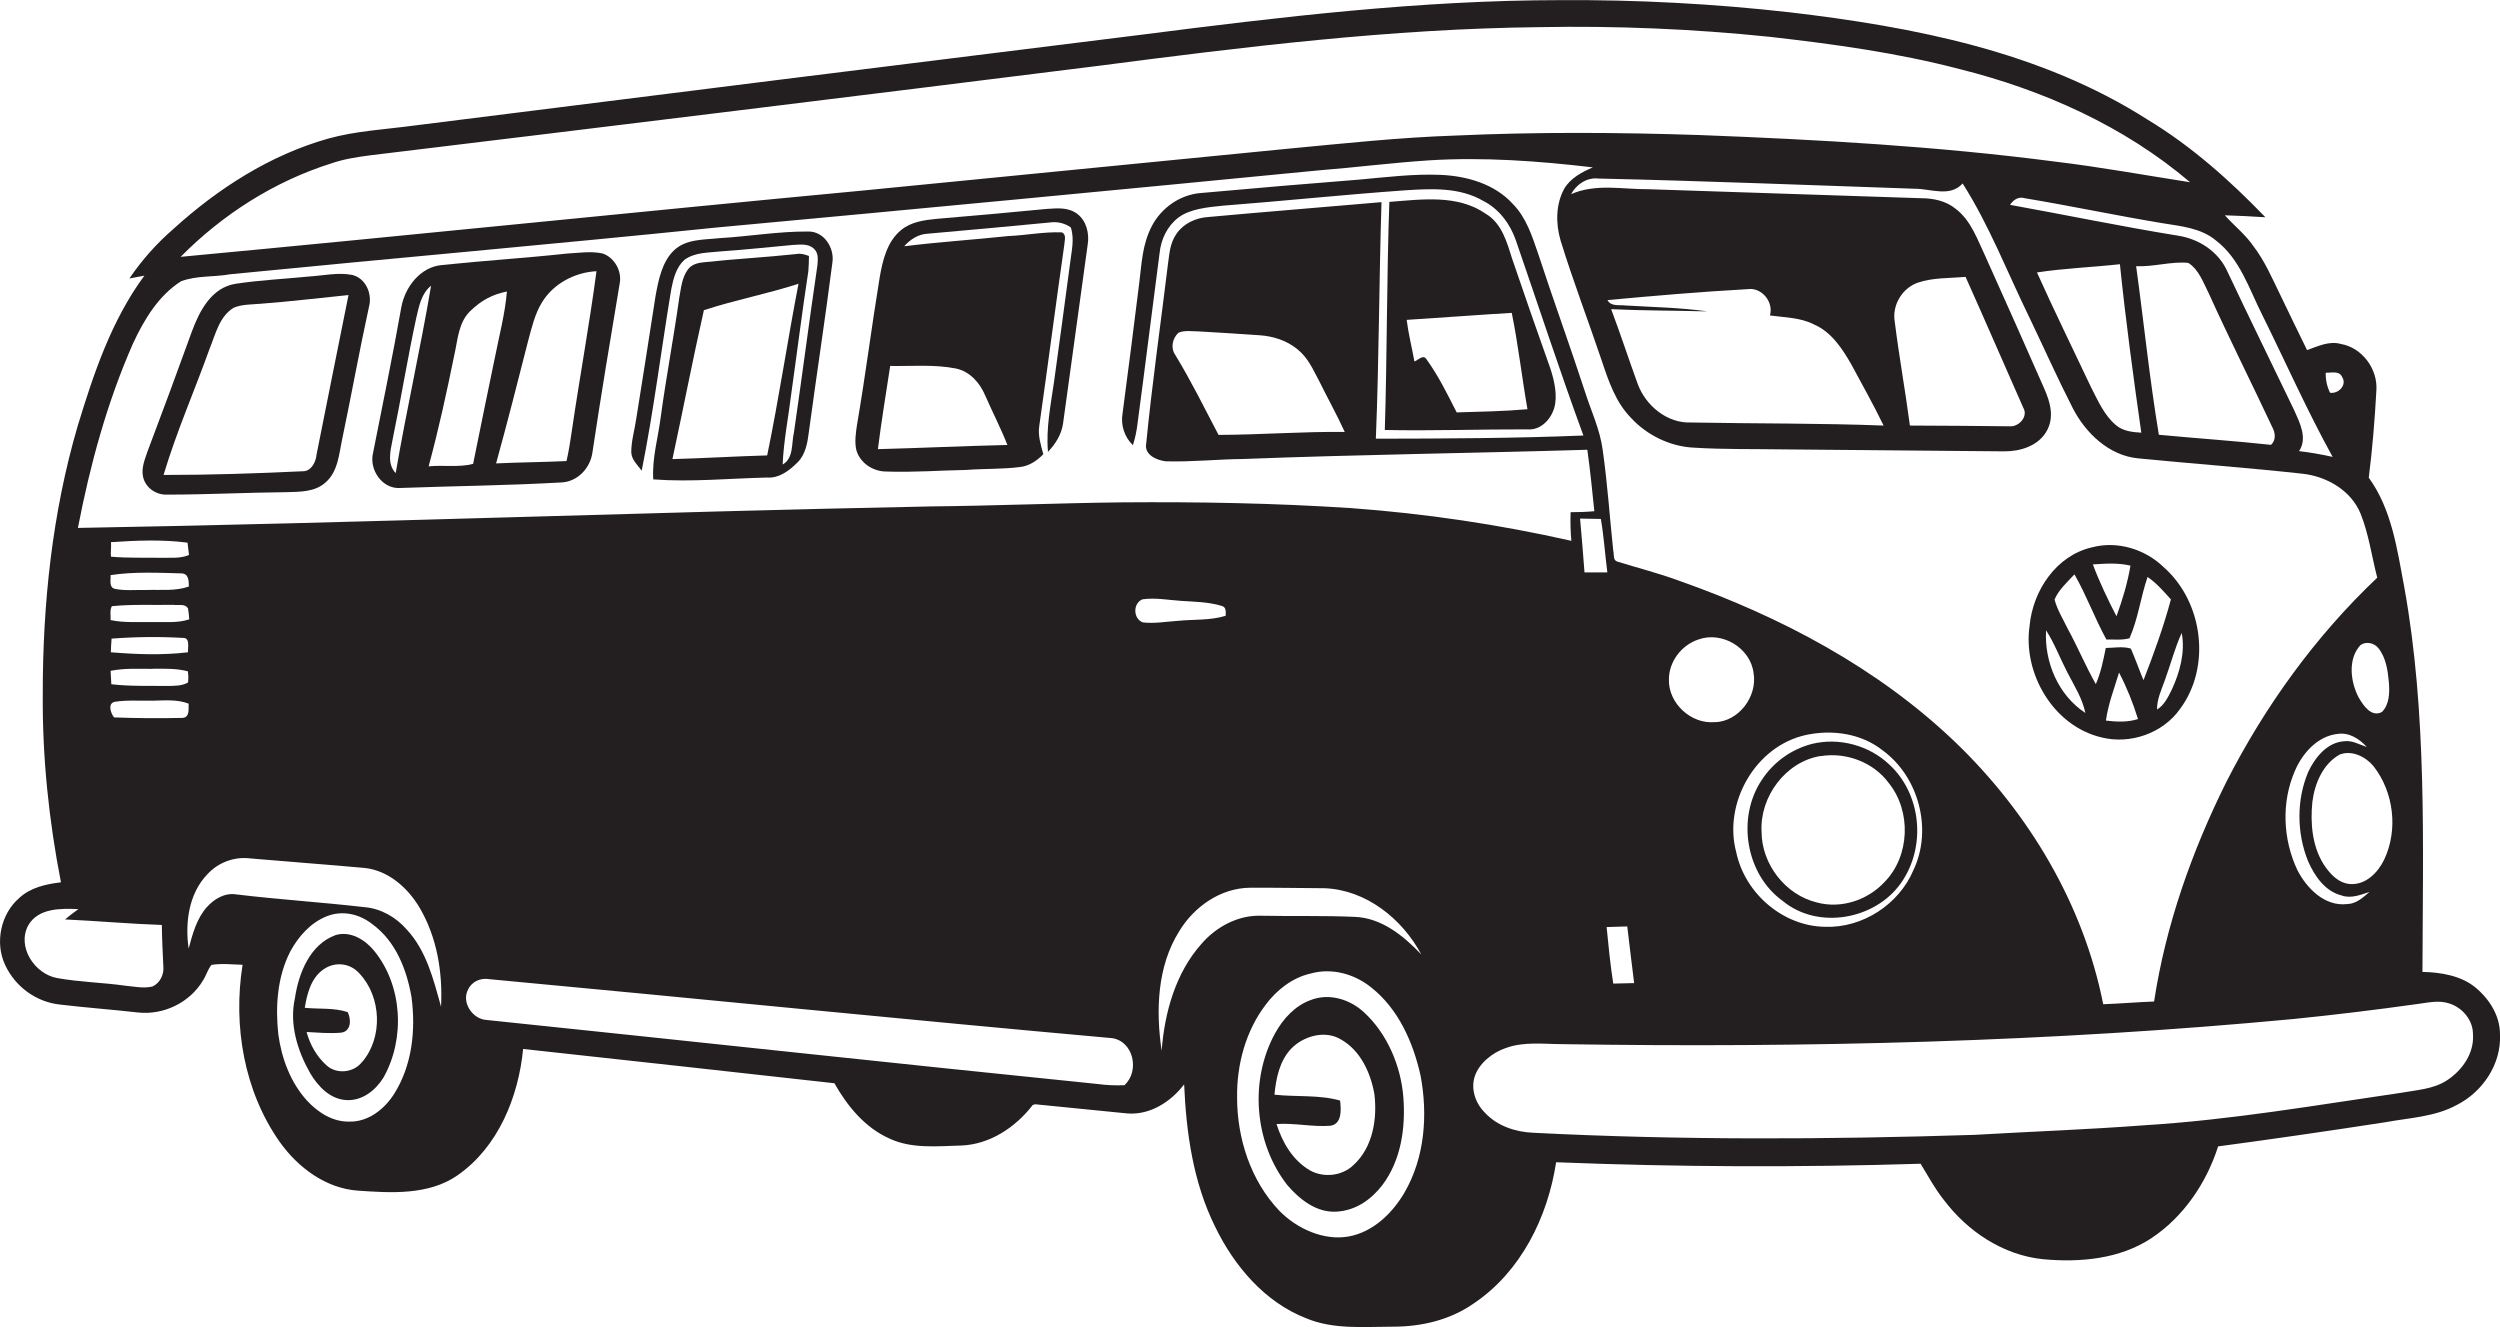
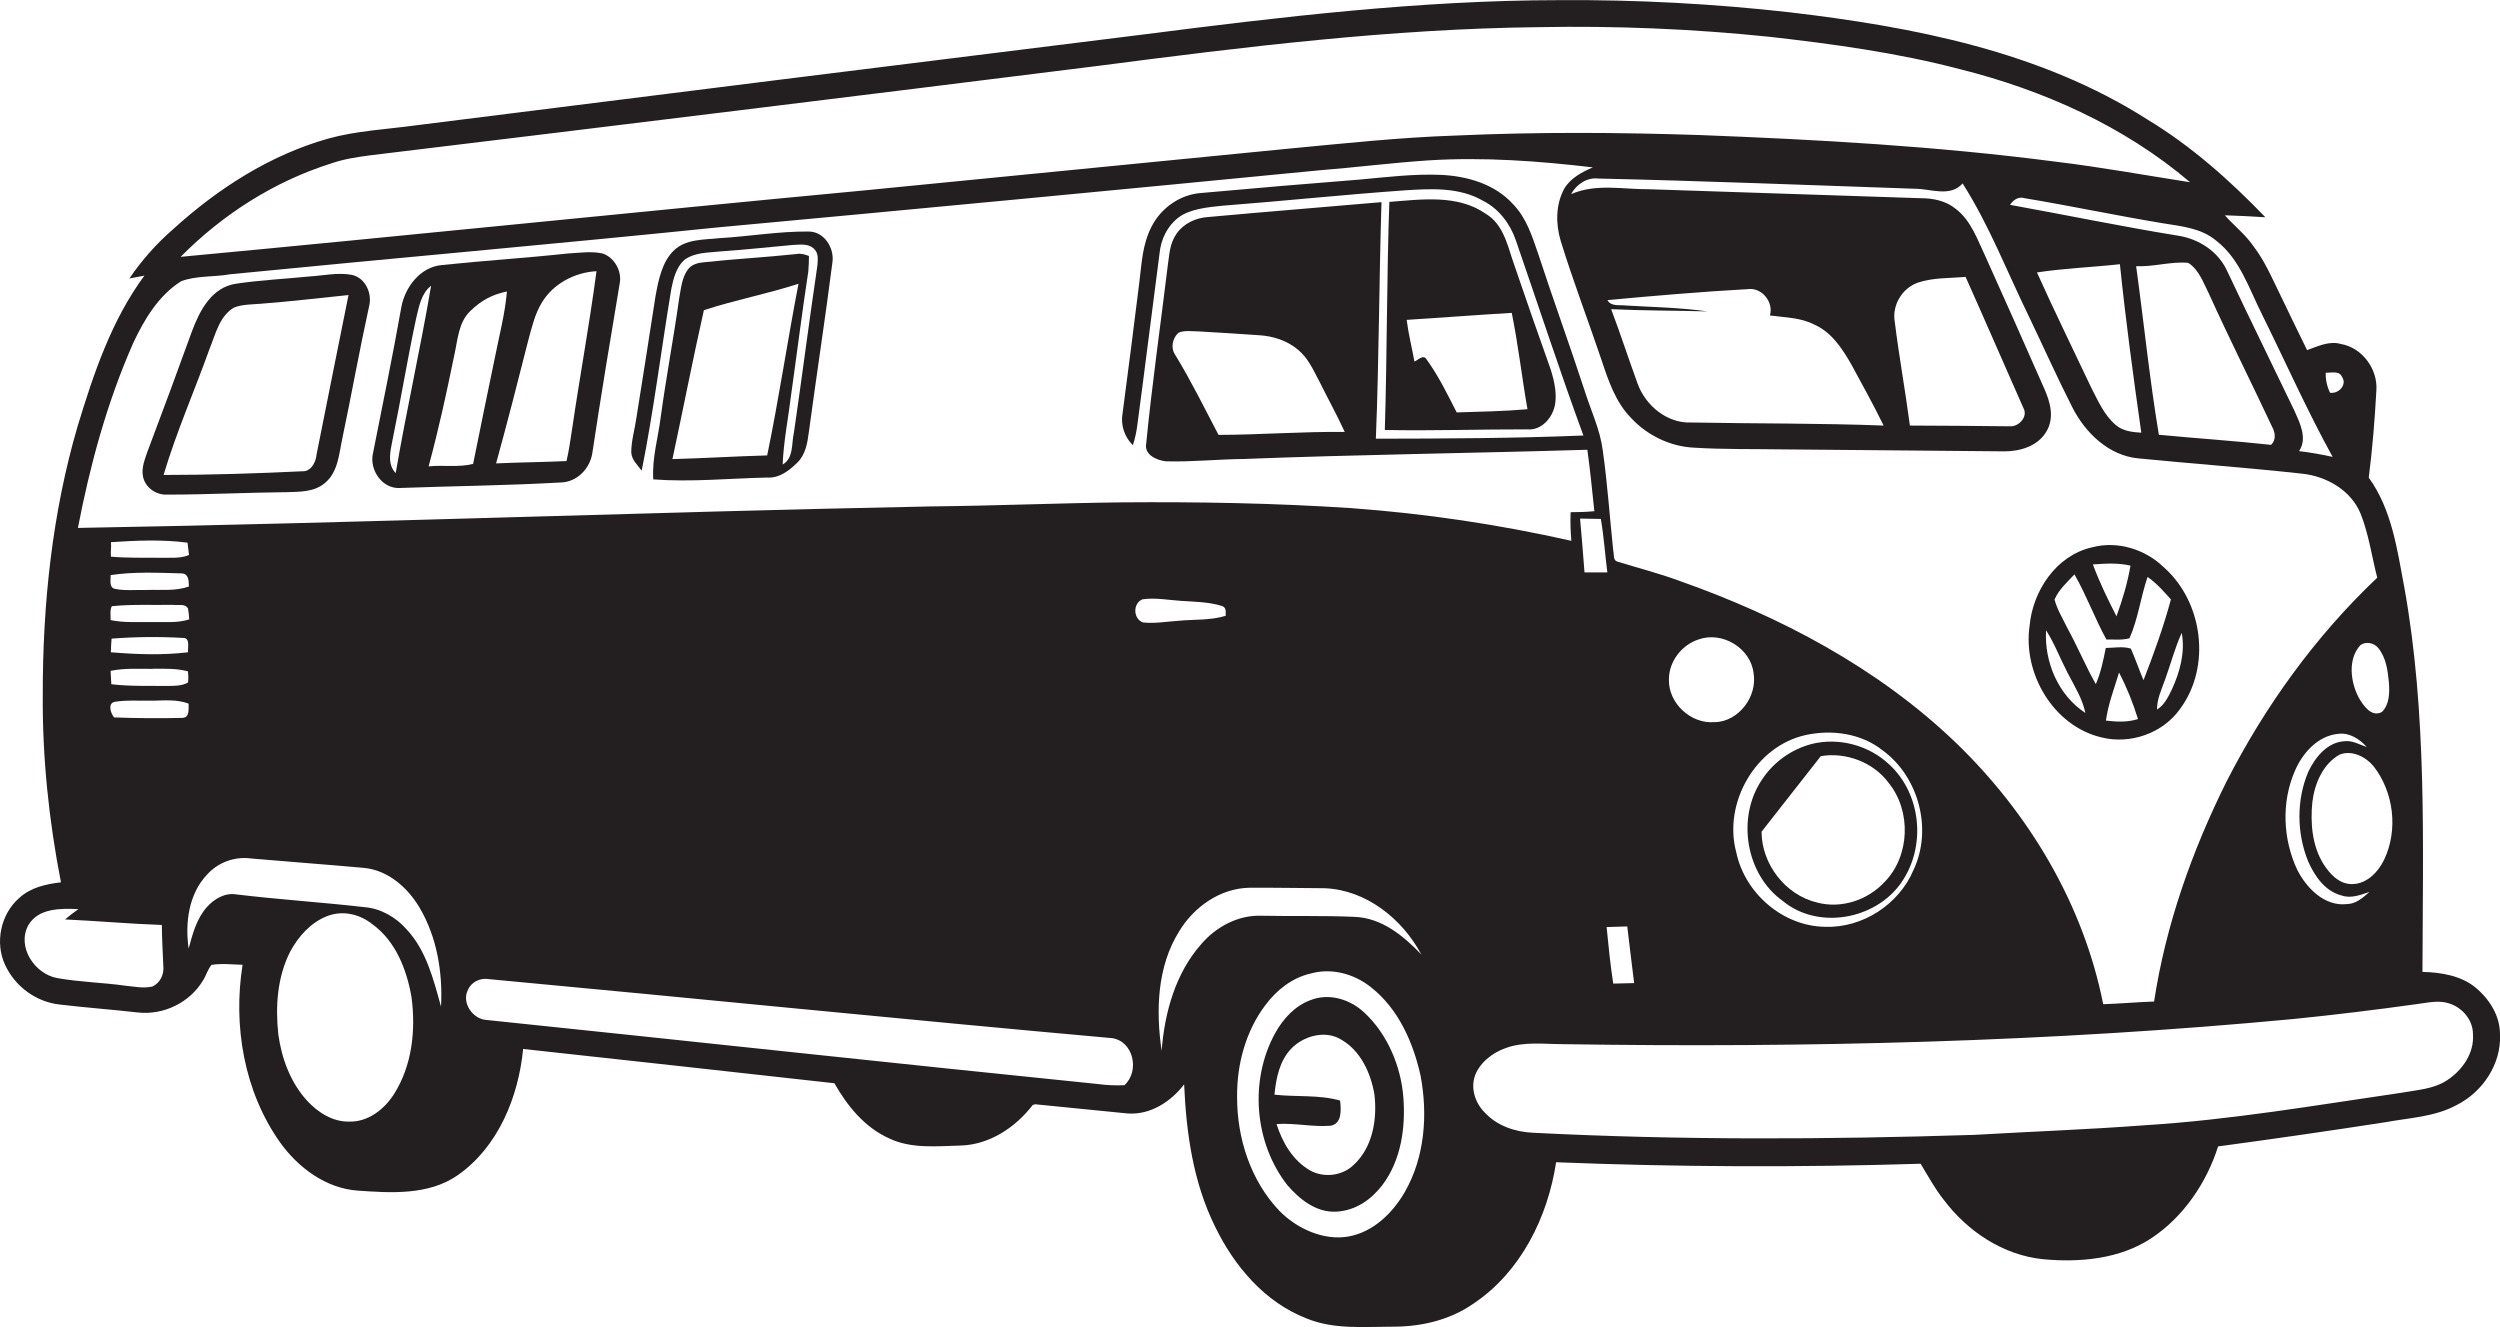
<svg xmlns="http://www.w3.org/2000/svg" version="1.1" id="Layer_1" x="0px" y="0px" viewBox="0 0 2034.4 1080" style="enable-background:new 0 0 2034.4 1080;" xml:space="preserve">
  <style type="text/css">
	.st0{fill:#231F20;}
</style>
  <title>biseeise_Bus_flat_black_logo_White_background_4710a21f-41af-44e9-a73e-753b681a65c2</title>
  <path class="st0" d="M1709.8,600c23.4,6,50-3.1,64.1-22.9c25.7-34.4,18.9-87.2-13-115.4c-15.2-14.8-37.8-21.8-58.5-16.3  c-29.1,6.6-48.2,35.3-50.8,63.9C1646,547.9,1670.8,590.6,1709.8,600z M1713.7,586.4c1.9-13.5,6.8-26.2,10.7-39.1  c6.3,12.1,11.4,24.8,15.4,37.8C1731.4,587.9,1722.4,587.4,1713.7,586.4L1713.7,586.4z M1767.4,561c-3,6.1-6.1,12.7-12.1,16.4  c-0.1-8.6,3.7-16.3,6.5-24.2c4.6-12.7,8-25.9,13.6-38.2C1778.3,530.7,1774,546.7,1767.4,561z M1733.7,460.3  c-2.4,14.1-6.5,27.8-11.4,41.2c-7.1-13.8-13.8-27.7-19.2-42.2C1713.3,458.6,1723.7,457.9,1733.7,460.3L1733.7,460.3z M1688.1,467.4  c9.8,17.1,16.5,35.7,26,53c6.2-0.1,12.7,0.7,18.8-1c7-15.8,9.1-33.5,14.7-49.9c7.3,5,13.1,11.7,19,18.3c-6,22.3-13.9,44.2-22.3,65.7  c-3.6-8.5-6.6-17.3-10.3-25.7c-6.6-2-13.6-0.6-20.4-0.5c-2,10-4,20-8.1,29.4c-8.4-14.8-14.9-30.6-23.1-45.5  c-3.7-7.7-8.3-15-10.5-23.3C1675.3,479.8,1682.3,473.7,1688.1,467.4L1688.1,467.4z M1665,512.9c7,10.9,11.5,23.1,17.5,34.6  s12,20.9,14.5,32.7C1675,565.8,1663.5,538.8,1665,512.9z" />
  <path class="st0" d="M286.5,223.7c-11.6-2.2-23.4,0.6-35,1.3c-19.8,2-39.8,2.9-59.6,5.9s-29.5,22.1-35.7,38.7  c-11.8,32.7-23.9,65.3-36.2,97.9c-2.2,6.5-5.1,13.3-3.6,20.4c1.8,8.9,10.7,15.1,19.7,14.6c32.4,0,64.8-1.7,97.2-2  c10.8-0.3,22.9-0.1,31.5-7.8c10.4-8.9,11.1-23.6,13.8-36c7.5-35.7,13.9-71.6,21.7-107.2C303.1,239.1,297.6,226.3,286.5,223.7z   M257.5,370.9c-0.9,5.9-4.6,12.9-11.5,12.6c-37.6,1.8-75.3,3-112.9,3c10.4-34.9,25.2-68.5,37.5-102.8c4.9-11.9,7.9-26.4,19.8-33.4  c6.8-2.7,14.3-2.5,21.5-3.1c23.9-1.8,47.8-4.7,71.7-7.1c-8.9,43.6-17.4,87.2-26.2,130.8H257.5z" />
  <path class="st0" d="M2034.4,841.9c0.1-15.3-8.7-29.1-20.2-38.5s-27.9-12.2-42.9-12.5c0.3-104.5,3.8-209.9-14.8-313.2  c-5.8-30.6-10.1-63.1-28.9-89c3-23.5,4.9-47.2,6.2-70.9c1.3-17.4-11.5-34.9-28.9-37.9c-9.5-2.7-18.7,1.9-27.5,5  c-7.3-14.6-14.2-29.4-21.4-44.1s-12.9-28.3-22.4-40.7c-6.5-9.4-15.6-16.5-23.1-24.9c11,0.3,22,0.9,33,1.6  c-28.9-30-60.3-58-96.1-79.6c-86.8-55.4-190.2-75.3-291-87.2c-62.1-7-124.5-10.3-187-9.9c-114.2,0.1-227.8,13.7-340.9,28.2  c-197,24.4-394,49-591,73.8c-23.5,3.2-47.5,4.3-70.5,10.7c-47.4,13.4-89.8,40.7-126,73.6c-13.6,11.8-25.6,25.3-35.7,40.2  c4.1-0.8,8.1-1.6,12.2-2.3C90.7,260.6,76.2,304,63.2,346.7c-20.7,70.7-28.5,144.8-28.4,218.4c-0.4,51.3,5,102.6,14.8,152.9  c-12.1,1.4-24.7,4.2-33.9,12.7c-15.1,13-20,36.3-11.6,54.4s25.6,30.4,44.9,32.4c21,2.5,42,4,63,6.4s42.4-8,53.1-25.9  c2.7-4.1,3.9-9.1,7-12.8c8.3-1.4,16.8-0.3,25.3-0.1c-7.9,49.5,1.2,103.1,30.4,144.4c14.8,20.7,37.4,37.6,63.5,39.4s57.3,4,80.9-12.4  c33.2-23,49.7-63.8,53.5-102.9c84.5,9.2,168.9,18.5,253.3,27.9c10.5,18.5,24.7,36,44.6,44.9c18.1,8.6,38.7,6.3,58.1,5.8  c23.6-0.7,44.7-14.8,58.7-33l1.9-0.6l75.4,7.5c18.3,1.3,35.1-9.5,45.9-23.7c1.7,39.6,7.4,79.9,25.2,115.8  c15.5,32,40.3,61.4,74.2,74.6c22.3,9.3,47,6.8,70.6,6.8s46.7-5.6,65.8-19c38.2-25.7,60.1-70.1,66.9-114.8  c98.8,3.9,197.7,4.3,296.6,1.2c6.1,9.9,11.5,20.2,18.8,29.3c19.3,25.7,48.3,45.1,80.8,48.4c30.1,2.8,62.7-0.1,88.5-17.3  s44.6-44.8,54-74.5c45.5-6.1,90.9-12.7,136.3-19.7c19.4-3.6,40-4.3,57.7-13.9C2020.2,888.7,2035.5,866,2034.4,841.9z M1878.3,701  c5.3,11.9,13.7,24.3,27.2,27.7c7.6,2.7,15.5-0.5,22.7-2.9c-5.3,4.6-10.9,9.8-18.3,9.9c-18.2,2.1-32.9-12.9-40.5-27.9  c-11.7-24.9-13-55.1-1.9-80.5c6.2-14.5,18.5-28.4,35-30.1c9.2-1.3,17.6,4.1,23.5,10.7c-6-2-11.9-5.6-18.4-4.7  c-13.9,0.9-23.6,13.1-29.2,24.8C1868.7,650.9,1868.9,677.9,1878.3,701z M1912.5,719.4c-9.8-0.7-16.7-8.5-21.7-16.2  c-9.3-14.9-10.8-33.4-9.1-50.5c1.8-14.9,8.5-30.9,22.1-38.6c9.9-4,21.2,1.6,27.6,9.3c16.6,21.1,20.3,51.9,8.7,76.2  C1935,710.2,1925.1,720.2,1912.5,719.4L1912.5,719.4z M1944,555.5c0.6,8.2,0.5,17.7-5.7,23.9c-8.6,4.6-15.2-5.4-18.9-11.8  c-6.7-12.7-9-31.3,1.4-42.6c4.4-3.3,11.2-1.9,14.6,2.4C1941.7,535.2,1943.1,545.7,1944,555.5z M1892.6,303.3  c4.6,0.2,11.1-1.9,13.4,3.6c4.1,6.4-3.1,13.8-9.9,12.7C1893.6,314.5,1892.4,308.9,1892.6,303.3L1892.6,303.3z M1840.8,256  c19.1,38.6,36.6,78.1,57.4,115.8c-9-2-18.1-3.6-27.3-4.7c7-10.5,0.6-23-3.9-33.1c-18.1-37.7-36.6-75.2-54.4-113  c-7.3-16.4-23.3-26.7-40.7-29.3c-45.6-7.4-90.8-16.8-136.2-25c2.6-4,6.9-7,11.9-5.4c37.4,6.2,74.5,14.1,111.9,20.3  c15.2,2.5,31.8,3.9,44,14.3C1822.8,210.8,1830.2,235,1840.8,256z M1738.3,216.6c14.2,0.7,28.3-4,42.4-2.7c8.7,5.5,12.2,16,16.7,24.8  c16.5,36.5,34.6,72.4,51.6,108.7c2.6,4.7,3.3,10.6-0.9,14.6c-30.4-3.3-60.9-5.3-91.3-8.2C1749.2,308.3,1744.6,262.3,1738.3,216.6z   M1742.5,352.1c-7.3-0.4-15-1.3-20.7-6.2c-9.6-8.1-14.6-20-20.2-30.8c-14.7-31.2-29.9-62-44-93.4c22.3-3.4,45-4.2,67.5-6.7  C1729.8,260.7,1736,306.5,1742.5,352.1z M269.8,132.9c10.1-3.5,20.8-5.1,31.4-6.5c197.6-23.9,395.1-48.1,592.5-72.8  c119-15.5,238.5-30.2,358.6-31.5c62.5-1.2,125,1.4,187.2,7.8c52.1,5.9,104.3,13,155.1,26.3c68,17,133.9,46.4,187.6,92.1  c-36.6-5.7-73.1-12.4-109.9-16.8c-95.9-12.5-192.5-17.9-289-21.6c-66.2-2.2-132.6-2.6-198.7,0.4c-45.6,1.5-90.9,6.4-136.3,10.7  c-115.5,11.3-231,22.7-346.6,34.1C516.8,172.5,332,191.7,147,209C181.2,174.4,223.4,147.5,269.8,132.9z M124,802.8  c-7.3,1.7-14.8,0-22.2-0.7c-18.4-2.6-37-2.9-55.3-6.2s-33.1-25.5-23.4-43.1c8.3-14,26.5-13.6,40.7-13c-3.7,2.7-7.4,5.4-10.9,8.4  c26.3,1.2,52.5,3.6,78.8,4.5c0.1,11.1,0.7,22.2,1.2,33.3C133.7,792.8,130.3,800,124,802.8z M91,493.3c16.6-1.7,33.4-0.8,50.1-1.1  c3.9,0.6,9.5-1.3,11.9,3c0.5,2.9,0.8,5.8,1,8.8c-9.6,3.2-19.8,2-29.7,2.2c-11.5-0.2-23,0.8-34.3-1.6C90.2,500.8,89.2,496.7,91,493.3  L91,493.3z M90,468c19.1-2.9,38.6-1.9,57.8-1.4c5.9,0.3,5.8,6.2,5.9,10.7c-11.1,3.9-22.9,2.4-34.4,2.8c-8.6-0.2-17.4,0.8-25.8-0.9  C88.4,478,90.3,471.7,90,468z M90.3,441.2c20.6-1.4,41.7-2.3,62.3,0.4l1.2,10c-7.1,3.1-14.9,2.1-22.4,2.3  c-13.7-0.2-27.5,0.3-41.1-0.9C89.9,449.1,90.7,445.2,90.3,441.2z M153,530.8c-20.8,2.5-42,1.7-62.8,0c0.1-3.7,0.3-7.4,0.6-11.1  c19.3-1.5,38.6-1.7,57.9-0.6C155,518.8,152.7,526.8,153,530.8z M124.2,544.2c9.6,0,19.3-0.4,28.7,2.1c0.4,3,0.5,6.1,0.1,9.1  c-5.1,2.9-11.1,2.7-16.7,2.8c-15.2-0.2-30.5,0.4-45.7-1.4c-0.2-3.7-0.4-7.3-0.6-10.9c11.3-2.3,22.8-1.6,34.3-1.6L124.2,544.2z   M148.3,584.2c-18.4,0.4-37.1,0.3-55.5-0.4c-2.7-3.4-5.4-11.3,0.5-12.7c10.2-1.6,20.5-0.7,30.8-0.9s20-1.2,29.4,2.4  C153.3,576.9,154.6,584,148.3,584.2L148.3,584.2z M320.7,890.2c-7.8,12.4-21.2,23-36.6,22.5c-13.5,0.3-25.6-7.6-34.4-17.2  c-13.3-14.7-20.5-34.1-23.2-53.6c-2.5-22.8-0.9-46.9,9.7-67.6c6.6-12.2,16.4-23.3,29.5-28.6s27.2-1.8,37.6,6.6  c18.7,13.7,27.6,36.6,31.5,58.7C338.5,838.1,335.4,867,320.7,890.2L320.7,890.2z M358.8,818.9c-6.1-22-11.8-45.3-27.9-62.6  c-8.7-9.9-20.9-17-34.3-18.1c-34.8-4-69.8-6.2-104.6-10.4c-9.1-1.4-17.7,3.7-23.6,10.3c-8.4,9.4-11.7,21.9-14.9,33.8  c-3-20.9,0-44.5,15.1-60.3c9-9.9,22.3-14.8,35.6-13c30.8,2.7,61.7,4.9,92.4,7.7c19.3,2,35.1,16,44.7,32.1c14.4,24.3,19,53,17.6,80.7  L358.8,818.9z M63.4,429.6c9.9-51.3,23.7-102.1,44.8-150c9-19.4,20.7-39,39.1-50.7c12.7-4.8,26.7-3.3,39.9-5.7  c131.8-13,263.6-24.5,395.3-38c163.4-15.1,326.7-30.6,490-46.5c30.1-2.4,60-6.2,90.1-8.2c44.6-2.8,89.3,0.5,133.6,5.7  c-9,3.9-18.2,8.7-23.3,17.4c-7,12.9-7,28.5-2.9,42.3c10.1,32.8,22.4,64.9,33.4,97.5c5.5,16.5,11.3,33.8,23.7,46.5  c13.1,14.3,32,23.5,51.4,24.4c24.2,1.5,48.6,1,72.9,1.4l179.5,1.6c12.8,0.1,27.2-4.2,34.2-15.8s3.3-24.2-1.5-35.1  c-15.8-35.9-31.7-71.7-47.8-107.4c-6.6-13.8-11.7-29.5-24.4-39.1c-7.9-6.5-18.3-8.6-28.3-8.6c-73.7-2.3-147.4-5-221.1-7.3  c-21.2,0.2-43.3-4.9-63.5,4c4.3-8,12.9-13.8,22.2-12.7c85.8,1.9,171.7,5.4,257.5,8.3c13,0,28.7,7.1,38.9-4.3  c21.8,34.3,36.4,72.4,54.2,108.8c11.8,24.6,22.9,49.5,35.3,73.8c10.5,20.5,29.5,38.8,53.3,41.1c44.5,4.4,89.2,7.6,133.8,12.5  c19.7,2.2,39.4,13.5,47.2,32.4c6.7,16.7,9.1,34.8,13.6,52.2c-50.3,47.6-91.4,104.6-122.8,166.2c-28,56.3-49.3,116.4-58.8,178.7  c-13.8,0.5-27.6,1.7-41.4,2.2c-16.1-81.5-60.6-155.7-120.1-213c-63.4-60.8-142.7-102.6-225-131.6c-16.5-6.1-33.5-10.4-50.3-15.6  c-3.7-1.1-2.5-6-3.3-8.8c-2.9-27.3-4.7-54.8-8.6-82.1c-2.2-16.7-9.6-32-14.6-47.9c-12.2-37.4-25.7-74.3-37.9-111.7  c-4.9-14.2-9.6-29.3-20.5-40.4c-14.8-16.4-37.5-22.9-59-23.8s-43.7,1.8-65.4,3.8c-42.9,3.4-85.8,7-128.7,10.9  c-17.2,1-32.9,11.8-40.8,27s-8.2,30.5-10.2,46c-4.4,35.5-8.9,70.9-13.6,106.3c-1.7,9.5,1.5,19.3,8.4,26c1.8-5.6,3-11.3,3.7-17.1  c6.2-46.3,11.9-92.7,18-139.1c1.1-11.3,6.3-22.2,15.4-29.1s23.6-8.4,35.9-9.6c49.4-3.8,98.7-9,148.2-12.5  c21.5-1.4,44.7-2.7,64.1,8.7c12.7,6.5,21.7,18.6,26.3,31.9c18.3,52.9,35.7,106.3,55,158.9c-56.3,2.3-112.6,2.5-168.9,2.6  c2.6-64.1,2.6-128.3,4.6-192.5c-47,4.1-94,7.8-141,12.1c-9.9,0.6-19.8,5.1-25.6,13.3s-5.9,16.6-7.2,25.2  c-5.9,48.6-12.9,97.2-17.7,146c-1.7,9.1,8.8,13.5,16,14.3c21.2,0.6,42.3-1.7,63.5-1.9c93.1-3.6,186.3-4.7,279.5-7.5  c2.3,16.6,4,33.3,5.7,50c-6.4,0.6-12.9,0.8-19.3,0.8c-0.3,7.8-0.1,15.6,0.6,23.3c-58.9-13.3-118.8-22.2-179-26.6  c-62.2-4.1-124.6-5.2-187-4.7c-51.8,0.6-103.5,2.8-155.2,3.3C526.1,416.7,294.8,425.6,63.4,429.6z M1476.1,264  c14.2,6.1,23,19.6,30.4,32.5c8.9,16.5,18.1,32.9,26.3,49.8c-52.2-2-104.5-1.5-156.7-2.5c-19.3,0.8-36.7-13.5-43.3-31.1  c-7.4-20.3-14.1-40.9-21.7-61.1c26.1,1.2,52.2,1.1,78.3,1.8c-22-3.1-44.3-3.5-66.4-4.8c-5.1-0.7-12,1.1-14.9-4.4  c38-3.5,76-6.8,114.1-8.9c11.4-1.7,21.3,10.5,18.1,21.4C1452.3,258.4,1465,258.3,1476.1,264z M1560.4,230.1  c12.5-4.3,26-3.6,39.1-4.8c15.9,35.5,31.3,71.1,47,106.6c4.1,6.9-3.4,15.3-10.6,15c-27.3-0.3-54.5-0.5-81.7-0.6  c-3.7-28.2-8.8-56.1-12.3-84.3C1539.5,248.6,1547.7,234.7,1560.4,230.1z M1469.6,598.1c21.3-4.6,45-1.3,62.4,12.5  c29.5,21.5,40.8,64.4,25.1,97.4c-11.8,28-41.5,47.3-72,46.2c-34.3-0.5-65.2-27.3-72.2-60.6C1402.1,653.6,1428.5,607,1469.6,598.1z   M1395.5,587.6c-19.2,1.9-37.9-15.2-37.4-34.6c-0.1-14.6,10.3-28.1,24-32.6c19.3-7,42.5,6.9,44.9,27.4c3.2,19-12,39.3-31.5,39.9  V587.6z M1324.2,753.9c1.7,15.4,3.8,30.7,5.6,46.1l-17,0.4c-2.4-15.3-3.9-30.7-5.4-46L1324.2,753.9z M1289.4,465.7  c-1.1-14.6-2.3-29.1-3.6-43.7l16.9,0.3c2.5,14.4,3.4,29,5.3,43.5h-18.5L1289.4,465.7z M1094.3,351.5c-34.3-0.4-68.5,2.3-102.7,2.4  c-11.5-21.9-22.4-44.1-35.3-65.2c-3.9-5.7-2.2-13.6,2.8-18c5.2-2.1,11-1,16.5-1c16.4,1,32.7,1.9,49.1,3.1  c11.2,0.7,22.3,4.2,31.1,11.4s12.6,16.4,17.5,25.5C1080.2,323.7,1087.8,337.3,1094.3,351.5z M915,883.1c-7.3,0.3-14.6,0-21.9-1  c-165.8-16.8-331.5-34.9-497.2-52.1c-11.4-0.6-20.7-14.5-14.9-24.9c3-6.5,10.3-9.5,17.1-8.3c169,15.7,337.9,32.9,506.9,48  C922.5,847.4,927.6,871.7,915,883.1z M930,506.5c-8-3-8.2-15.6-0.3-18.8c10.6-1.5,21.2,0.6,31.8,1.3s22.2,0.8,32.8,4.1  c3.8,1.1,3.1,4.9,3.1,8c-12.5,3.9-25.8,2.8-38.7,4.1C949.1,505.8,939.6,507.6,930,506.5L930,506.5z M977.6,768.2  c-21.1,23.8-29.9,55.8-32.3,86.9c-4.8-32.7-3.7-68.6,14.3-97.3c12.1-20,33.6-35.1,57.5-35.4c20.3-0.1,40.5,0.3,60.8,0.4  c33.8,1.3,63.2,24.9,78.7,53.9c-14.5-15.2-32.3-29.8-54.3-30.6c-25.2-1.1-50.4-0.4-75.6-0.9C1007.8,744.4,989.7,754.1,977.6,768.2  L977.6,768.2z M1143,970.3c-9.9,17-25.6,32.3-45.6,35.9s-42-6.2-56.4-21c-23.3-24.5-34.4-59-34.3-92.5c-0.3-26.5,7-53.6,23.1-74.9  c9.1-12.2,21.8-22.2,36.8-25.6c17.1-4.8,35.6,0.3,49.2,11.3c22.2,17.5,34.2,44.8,40.2,71.8C1162,907.1,1159.5,941.8,1143,970.3z   M1991,879.3c-11.1,7.1-24.6,7.7-37.2,10c-69.4,10.1-138.7,22.1-208.8,26.4c-46,3.5-92.2,5.1-138.2,7.8  c-119.6,3.8-239.4,4.4-359-1.7c-14.6-0.6-29.5-5.5-39.6-16.5c-7.5-7.5-11.5-19-8.1-29.4s14.2-19.4,25.4-23.1  c14.9-5.4,31-3.1,46.5-3.1c198.3,3.1,397-1.8,594.6-20.5c33.7-3.4,67.3-7.5,100.8-12.2c8.5-1.1,17.4-3.3,25.8-0.4  c10.7,3.4,19.3,13.6,19.2,25.1C2013.5,857.3,2003.5,871.2,1991,879.3z" />
  <path class="st0" d="M1110.1,823.9c-11.4-10.7-28.5-16-43.5-10.1c-12.8,4.6-22.4,15.2-28.9,26.9c-21.1,38.3-17.1,89.1,9.8,123.6  c9.9,11.6,23.7,22.6,39.9,21.7s28.5-10,37.5-21.6c15.3-20.3,19-46.8,17.1-71.5S1129.3,841.6,1110.1,823.9z M1101.5,948  c-9.3,9-24.3,10.7-35.5,4.4c-13.9-8-22.5-22.7-27.2-37.7c14.6-1,29.1,2.5,43.7,1.4c9.7-1.3,8.9-13.3,8-20.5  c-17.3-4.9-35.6-2.8-53.4-4.8c1.3-13.3,4.1-27.5,13.7-37.5s27.1-15.3,40.1-7.6c16.1,8.9,24.4,27.1,27.5,44.5  C1120.9,910.4,1117.2,933.6,1101.5,948z" />
-   <path class="st0" d="M1450.9,733.3c28.6,23.5,74.9,15.1,95.9-14.5s16.8-72.5-9.3-96.6c-16.5-15.7-41-22.3-63.2-16.8  c-16.7,4.4-31.3,14.9-40.7,29.4C1413.1,665.5,1420.5,711.6,1450.9,733.3z M1481.7,615.3c20.6-3.4,42.9,5,55.3,21.9  c18.5,22.9,17.3,59.5-3.5,80.6c-13.8,14.8-35.3,21.9-55,16.6c-25.7-6.2-45-31.3-45-57.6c-1.6-28.4,19.6-57.1,48.1-61.6L1481.7,615.3  z" />
+   <path class="st0" d="M1450.9,733.3c28.6,23.5,74.9,15.1,95.9-14.5s16.8-72.5-9.3-96.6c-16.5-15.7-41-22.3-63.2-16.8  c-16.7,4.4-31.3,14.9-40.7,29.4C1413.1,665.5,1420.5,711.6,1450.9,733.3z M1481.7,615.3c20.6-3.4,42.9,5,55.3,21.9  c18.5,22.9,17.3,59.5-3.5,80.6c-13.8,14.8-35.3,21.9-55,16.6c-25.7-6.2-45-31.3-45-57.6L1481.7,615.3  z" />
  <path class="st0" d="M1242.8,349.4c10.6,1,19-7.7,21.9-17.2s0.4-21.6-2.9-31.8c-10.6-29.8-21-59.6-31.2-89.6  c-4.3-13.6-8.4-29-21.5-36.8c-23-16-52.3-11.7-78.5-9.7c-2.2,61.8-1.8,123.7-3.7,185.6C1165.5,350.7,1204.2,349.3,1242.8,349.4z   M1144.7,260.3c28.5-1.8,57-4,85.5-5.7c5.3,25.9,8.2,52.3,12.8,78.4c-19.1,1.7-38.4,2-57.6,2.6c-7.5-14.7-14.8-29.7-24.5-43.1  c-2.6-4.5-6.8,0.5-9.9,1.7C1149,282.9,1146.1,271.7,1144.7,260.3L1144.7,260.3z" />
-   <path class="st0" d="M273.2,760.9c-20.9,7.5-30.2,31-33.2,51.4c-4.7,21,2,42.7,12.4,61c6.3,10.7,16.2,21.1,29.3,21.9s24-8,30.4-18.4  c17.8-31.7,15.5-75-7.9-103.4C296.9,764.6,285.1,757.4,273.2,760.9z M294.6,864.2c-6.6,8.7-20.4,10.2-28.6,3s-13.7-17-16.5-27.4  c9.1,0.5,18.3,1.3,27.5,0.6s8.8-11.4,5.9-16.8c-11.2-3.7-23.3-2.3-34.9-3.5c1.9-11.4,5-24,15-31.1s22.4-5,29.6,3.3  c17.9,19.1,19.1,52.1,2.1,71.9H294.6z" />
  <path class="st0" d="M657.9,188.4c-24.2-0.2-48.3,4-72.5,5.4c-12.5,1.4-26.9,0.5-36.8,9.8s-12.8,24.4-15.2,37.6  c-5.1,33.1-10.3,66.2-15.6,99.3c-1.3,9.2-4.1,18.2-4.1,27.5c0.2,6.1,5.1,10.4,8.5,15c9.8-49,15.9-98.7,24.1-147.9  c1.7-8.5,4-17.6,10.6-23.6c8.8-6.5,20.2-5.8,30.5-7c19.4-1.3,38.7-3.5,58-5.2c5.5-0.2,11.8-1.2,16.4,2.6s3.7,9.1,3.4,13.9  c-6.7,45.3-12.5,90.7-19.1,136c-2.1,8.8-0.1,21.1-9.2,26.2c0.8-19.4,4.7-38.4,7-57.6c4.7-33.2,8.8-66.5,13.9-99.7  c0.4-4.1,0.4-8.3,0.5-12.4c-3.3-1.2-6.6-2.3-10.1-1.6c-25.1,2.7-50.3,4-75.3,6.7c-4.9,0.4-10.3,1.8-13.2,6c-4.9,6.7-5.5,15.4-7,23.3  c-4.5,32.2-10.6,64.2-15,96.5c-2.1,16.9-7.2,33.7-6.1,50.9c30.8,2.3,61.8-0.8,92.6-1.5c9.9,0.7,18.1-5.7,24.7-12.2  s8.2-15.9,9.3-24.7c6.2-46.1,13.3-92.1,19.2-138.2C679.1,201.8,670.7,188.3,657.9,188.4z M624.3,370.6c-25.7,0.7-51.4,2.3-77.1,3  c8.7-40.4,16.5-80.9,25.6-121.2c25.4-8.3,51.7-13.3,77-21.5C640.8,277.3,633.9,324.2,624.3,370.6z" />
-   <path class="st0" d="M830.4,380c7.3-0.9,13.6-5.2,18.6-10.4c-2-7.5-4.5-15.1-3.3-22.9c7-49.2,13.4-98.5,20.4-147.6  c0.1-3.4,2-8-1.9-10c-14.7-0.6-29.2,2.4-43.8,3c-28.2,3-56.5,4.8-84.6,8.3c4.9-5.5,11.3-9.8,18.9-10.2c33.3-2.9,66.7-6,100.1-9.2  c5.9-0.8,11.8,0.7,16.6,4.1c3.2,9.8,0.4,19.9-0.7,29.8c-4.1,31.8-8.6,63.5-12.9,95.3c-2.7,19-6.7,38.2-5,57.5  c6.2-6.5,11.1-14.3,12.3-23.3c6.6-48.4,13.4-96.8,20-145.2c1.5-9-0.9-19.4-8.4-25.1s-16.5-4.6-24.8-4.1c-29.9,2.9-59.9,5.6-89.9,8.1  c-10,1-20.6,2.4-28.7,9.1c-11.4,9.3-15,24.5-17.4,38.3c-6.6,40-11.6,80.2-18.5,120.2c-1,6.8-2.1,13.9-0.5,20.7  c3,10.4,13.6,17.3,24.2,17.3c21.8,0.8,43.7-0.9,65.5-1.3C801.1,381.3,815.9,381.9,830.4,380z M714.4,365.5  c2.8-22.6,6.6-45.2,10-67.7c17.8,0.3,36-1.4,53.6,2.1c11.3,2.4,19.4,11.7,23.7,21.9c5.9,13.5,12.7,26.6,18.1,40.3  C784.6,362.9,749.5,364.6,714.4,365.5z" />
  <path class="st0" d="M490.5,206.3c-9.5-2.1-19.2-0.5-28.7,0c-34.1,3.7-68.3,5.8-102.4,9.4c-17.4,1.6-29.8,17.9-32.8,34.2  c-7,39.6-15.2,79.1-23,118.6c-3.4,13.5,7.3,29.6,22,28.6c43.7-1.6,87.5-2,131.2-4.5c13.1-0.5,23.6-11.7,25.3-24.4  c6.9-45.9,14.5-91.8,22.2-137.6C506.2,220.8,500.2,209.7,490.5,206.3z M322,385c-7-7.3-4.4-17.6-2.7-26.4  c6.9-33.3,12.3-66.9,19.5-100.2c2.2-9.3,4.1-19.6,12-25.9C342.2,283.5,330.7,334,322,385z M385,377.5c-11.5,3-24.3,0.8-36.2,2  c8.1-29.9,14.7-60.2,20.9-90.6c2.8-12.2,3.3-26.3,12.8-35.6s18.7-13.8,30-16.1c-1.5,18.1-6.2,35.6-9.7,53.4  C396.7,319.6,390.9,348.6,385,377.5z M465.5,349.5c-1.3,8.6-2.5,17.2-4.5,25.7c-19.1,0.9-38.2,1-57.3,1.9  c9.2-33.4,17.8-67,26.3-100.6c2.8-10.3,5.3-21,10.9-30.2c9.2-15.4,26.8-24.7,44.5-25.6C479.7,263.8,471.8,306.5,465.5,349.5z" />
</svg>